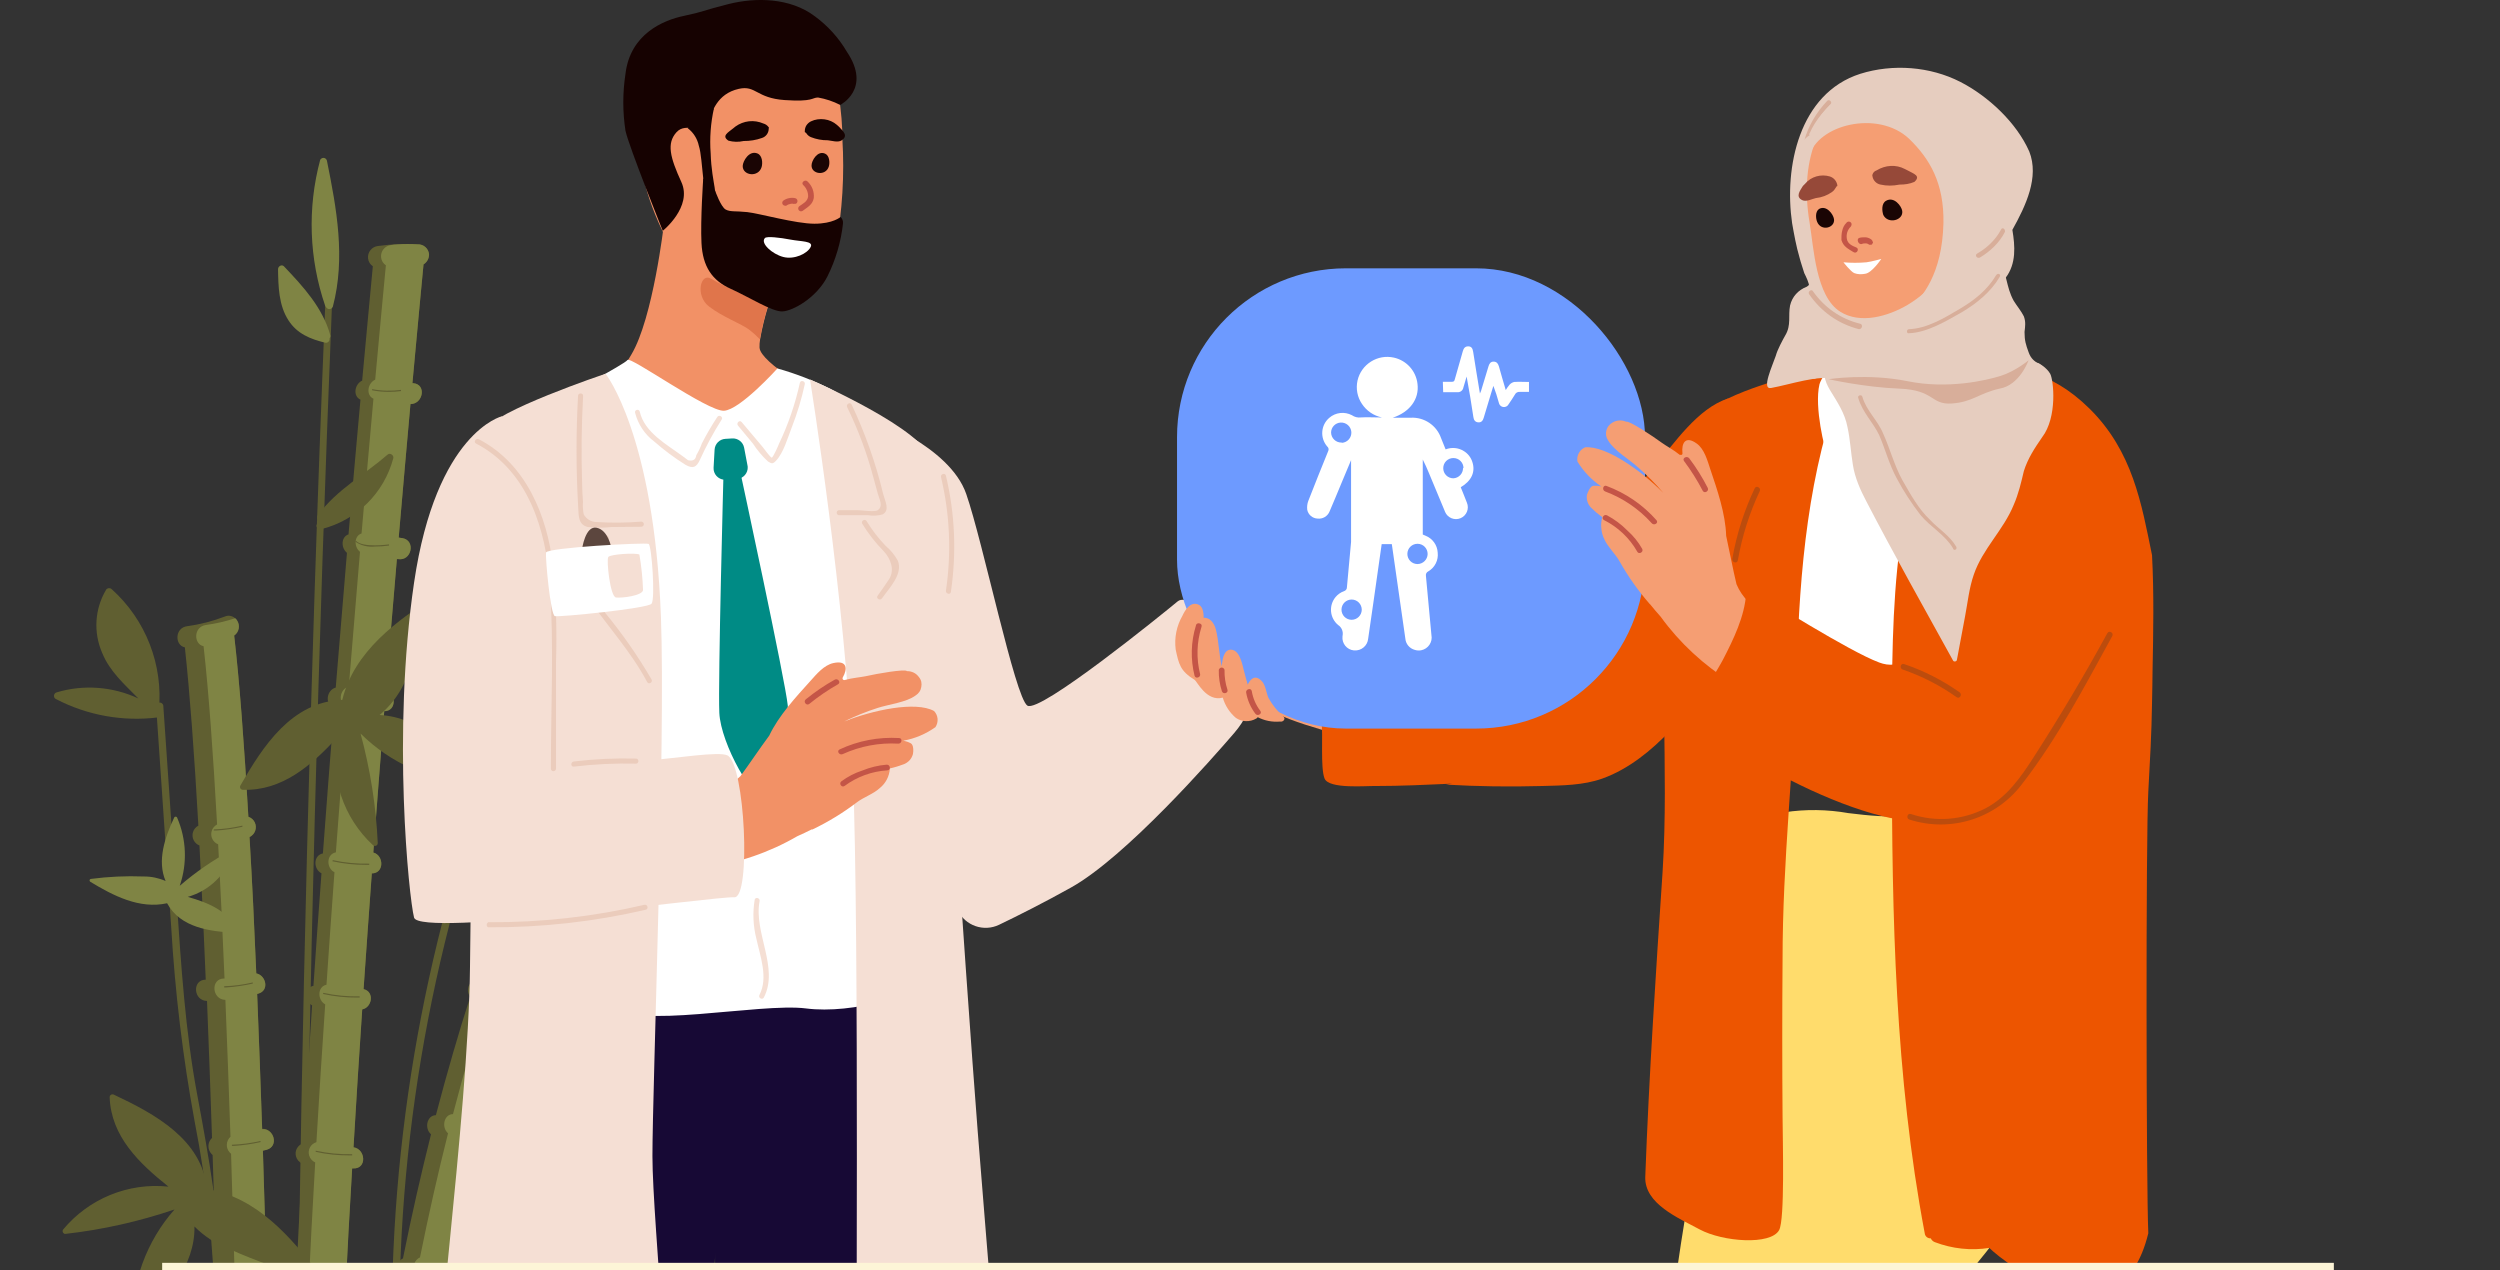
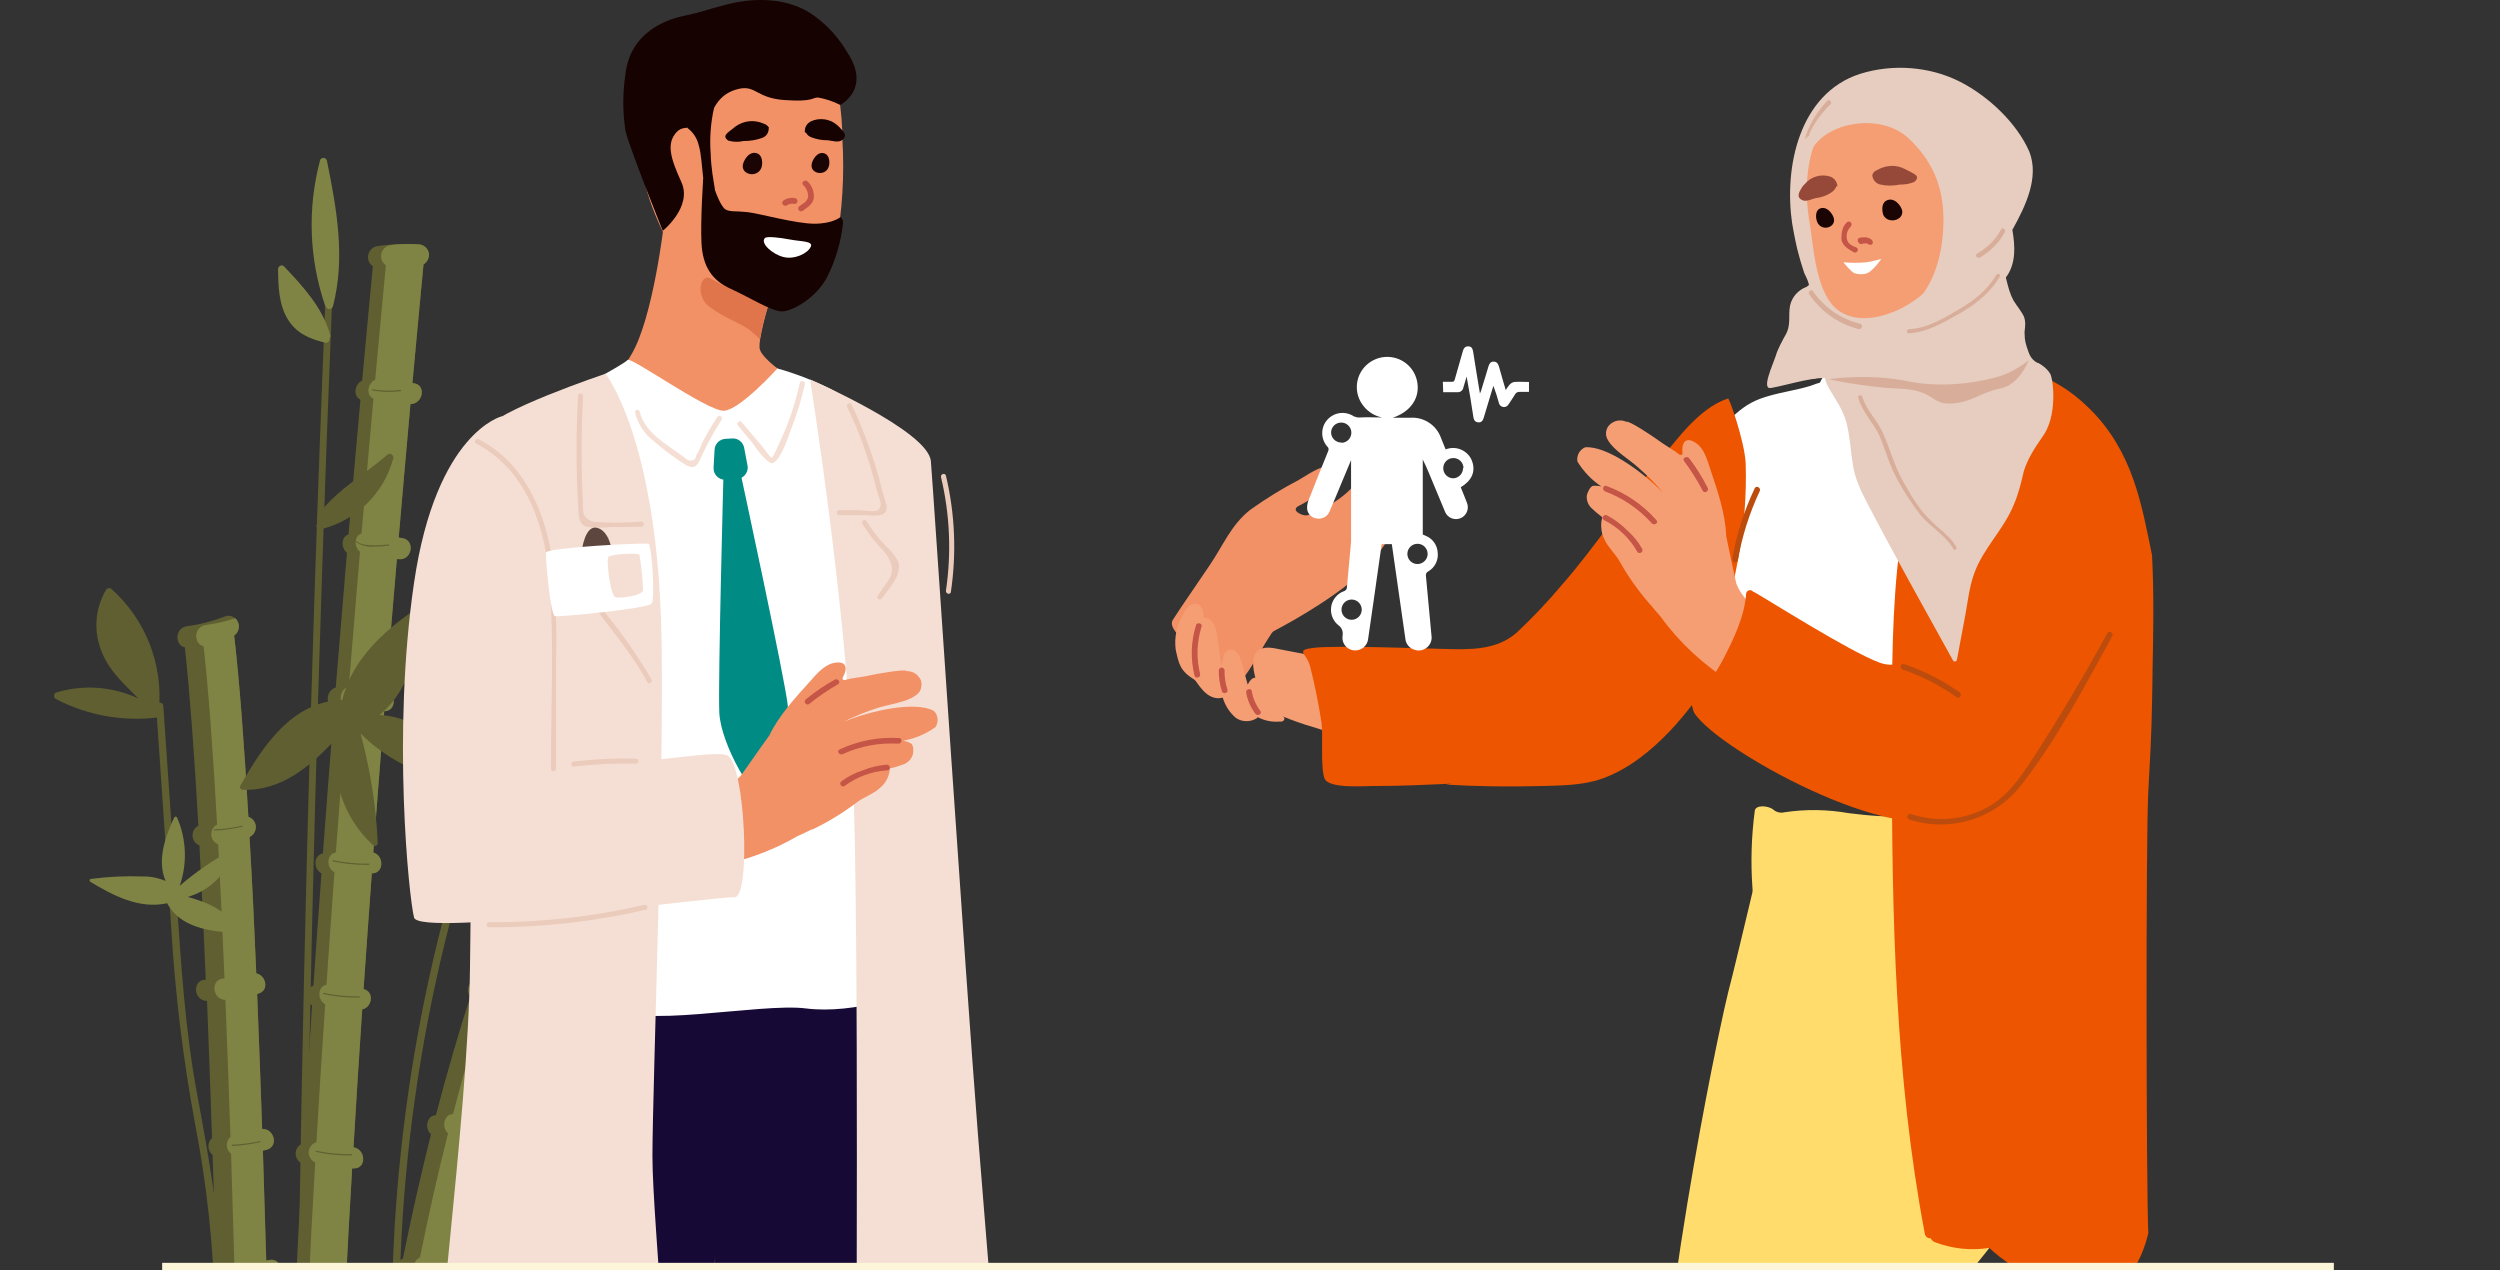
<svg xmlns="http://www.w3.org/2000/svg" id="Layer_1" data-name="Layer 1" viewBox="0 0 370 188">
  <rect x="0" y="0" width="370" height="188" fill="#333333" stroke="none" />
  <defs>
    <style>
      .cls-1 {
        fill: #c45547;
      }

      .cls-2 {
        fill: #ffdc6c;
      }

      .cls-3 {
        fill: #fab695;
      }

      .cls-4 {
        fill: #6d9aff;
      }

      .cls-5 {
        fill: #d8ae9a;
      }

      .cls-6 {
        fill: #fff;
      }

      .cls-7 {
        fill: #170935;
      }

      .cls-8 {
        fill: none;
      }

      .cls-9 {
        fill: #2e0c12;
      }

      .cls-10 {
        fill: #964939;
      }

      .cls-11 {
        fill: #605f31;
      }

      .cls-12 {
        fill: #ebccbc;
      }

      .cls-13 {
        fill: #008b85;
      }

      .cls-14 {
        fill: #fdf5d7;
      }

      .cls-15 {
        fill: #e6cdbf;
      }

      .cls-16 {
        fill: #1a0504;
      }

      .cls-17 {
        fill: #f29166;
      }

      .cls-18 {
        fill: #e0754b;
      }

      .cls-19 {
        fill: #f5dfd4;
      }

      .cls-20 {
        fill: #5c463e;
      }

      .cls-21 {
        fill: #f59e73;
      }

      .cls-22 {
        fill: #ed5500;
      }

      .cls-23 {
        fill: #f19467;
      }

      .cls-24 {
        fill: #bc4c0d;
      }

      .cls-25 {
        fill: #7f8444;
      }

      .cls-26 {
        clip-path: url(#clippath);
      }

      .cls-27 {
        fill: #160201;
      }
    </style>
    <clipPath id="clippath">
      <rect class="cls-8" width="370" height="188" />
    </clipPath>
  </defs>
  <g class="cls-26">
    <g>
      <path class="cls-11" d="M50.18,252.62v-.05c-.42-9.26-.41-20.91-.07-33.93,1.86,0,2.4-2.86.44-3.1h-.35c.19-6.69.46-13.72.8-21h.11c2-.23,1.84-3.13,0-3.15.28-6,.61-12.23,1-18.46h.2c2,.07,1.82-2.86,0-3.13.4-6.78.83-13.61,1.29-20.4,1.49-.3,1.83-2.64.2-3,.4-5.76.81-11.49,1.22-17.13,1.86,0,1.82-2.66.23-3.09.53-7.16,1.08-14.17,1.61-20.91,1.84,0,1.8-2.6.25-3.07.55-6.83,1.11-13.35,1.62-19.45h.17c2,.36,2.68-2.75.65-3.1l-.55-.09c.64-7.35,1.22-14,1.74-19.75,1.87,0,2.41-2.9.43-3.09h-.14c.8-8.74,1.4-14.94,1.65-17.58.52-.32.82-.89.81-1.5-.09-.86-.83-1.51-1.7-1.47-.98-.05-1.95-.05-2.93,0h0c-1,0-1.94.11-2.92.24-.91.1-1.56.91-1.47,1.82.05.48.31.91.71,1.18-.28,3.06-.85,8.94-1.58,16.92-1.14.53-1.4,2.31-.25,2.82-.52,5.79-1.13,12.51-1.77,19.94-1.12.37-1.13,2-.23,2.73-.53,6.24-1.08,12.92-1.66,19.94-1.37.36-1.69,2.52-.23,3-.56,6.94-1.12,14.16-1.67,21.55-1.44.27-1.43,2.33-.21,2.94-.41,5.48-.81,11-1.19,16.65-1.37.28-1.36,2.25-.2,2.9-.45,6.79-.88,13.62-1.29,20.4-.84.24-1.33,1.12-1.09,1.96.13.47.47.85.92,1.04-.39,6.62-.73,13.18-1,19.58-1.5.21-1.46,2.38-.14,3-.31,6.91-.58,13.63-.76,20-1.6.28-2,2.85-.12,3.07h0c-.36,13.52-.39,25.6,0,35.18l7.47-.41Z" />
      <path class="cls-25" d="M44.69,252.82l5.5-.24c-.43-9.27-.41-20.91-.07-33.94,1.86,0,2.4-2.86.43-3.1h-.34c.19-6.69.46-13.72.8-21h.11c2-.24,1.84-3.13,0-3.16.29-6,.62-12.22,1-18.46h.2c2,.07,1.82-2.85,0-3.12.4-6.78.83-13.61,1.29-20.41,1.49-.3,1.83-2.64.2-3,.39-5.77.81-11.5,1.22-17.13,1.86,0,1.81-2.66.22-3.09.53-7.16,1.09-14.18,1.62-20.92,1.84,0,1.8-2.6.25-3.07.55-6.82,1.1-13.35,1.62-19.44.06,0,.11,0,.17,0,2,.36,2.68-2.74.65-3.1-.19,0-.37-.05-.55-.09.63-7.35,1.22-14,1.74-19.75,1.87,0,2.41-2.9.43-3.09h-.14c.8-8.75,1.39-15,1.64-17.58.52-.32.83-.89.82-1.5-.08-.87-.83-1.52-1.7-1.47-.98-.06-1.95-.06-2.93,0h0c-.33,0-.66.06-1,.11-.91.1-1.56.91-1.47,1.82.05.48.31.91.71,1.18-.29,3.06-.85,8.93-1.58,16.92-1.15.53-1.4,2.31-.26,2.82-.52,5.79-1.12,12.51-1.76,19.94-1.12.37-1.14,2-.23,2.72-.53,6.24-1.09,12.92-1.66,19.94-1.38.37-1.69,2.52-.24,3-.55,6.93-1.12,14.15-1.67,21.54-1.44.27-1.43,2.34-.21,2.94-.4,5.49-.8,11-1.18,16.65-1.37.28-1.36,2.26-.19,2.91-.47,6.79-.9,13.62-1.3,20.39-.85.25-1.33,1.14-1.07,1.99.14.45.46.82.89,1.01-.39,6.62-.74,13.18-1,19.57-1.5.21-1.46,2.38-.14,3-.31,6.91-.58,13.63-.76,20-1.61.29-2,2.86-.12,3.08h0c-.36,13.46-.39,25.55.06,35.13Z" />
      <path class="cls-11" d="M33.06,233.3c.25,12.93.38,21.35.4,21.67l7.45-.1s0-.1,0-.15c0-1.66-.16-9.7-.39-21.47l.4-.05c2-.31,1.81-3.46-.21-3.15h-.24c-.13-5.63-.26-12-.42-18.81,1.48-.57,1.37-2.9-.08-3.06-.14-5.9-.3-12.12-.48-18.49l.62-.09c2-.32,1.81-3.47-.22-3.16l-.48.08c-.16-5.35-.33-10.8-.5-16.25l.58-.14c1.85-.54,1-3.19-.69-3.06-.23-6.75-.48-13.47-.74-20h.15c1.71-.46,1.16-2.72-.28-3-.29-7-.62-13.83-1-20.18.81-.38,1.16-1.35.78-2.16-.19-.4-.53-.7-.95-.84-.62-10.8-1.32-20.1-2.11-26.82.74-.51.92-1.53.41-2.27-.07-.11-.16-.21-.26-.29-.41-.39-1.01-.49-1.53-.26-1.8.69-3.68,1.17-5.59,1.43-1.83.25-1.84,2.82-.32,3.13.73,6.65,1.4,15.8,2,26.38-.79.42-1.1,1.4-.68,2.19.18.34.48.61.84.75.34,6.24.65,12.92.93,19.86h0c-2.05,0-1.84,3.13.19,3.15.27,6.63.51,13.44.74,20.27-.68.63-.71,1.7-.08,2.37.05.06.11.11.17.16.19,5.65.35,11.31.51,16.84-1.56.51-1.45,3,.09,3.1.17,6.26.34,12.38.47,18.17-1.86.18-1.72,3,.07,3.13.16,6.57.29,12.68.4,18.12-1.49.39-1.78,2.83,0,3h.05Z" />
      <path class="cls-25" d="M35.83,233.12c.26,12.93.38,21.35.39,21.67l4.68-.07c0-1.66-.15-9.7-.39-21.47h.4c2-.32,1.82-3.47-.2-3.16h-.25c-.12-5.63-.25-12-.41-18.81,1.48-.57,1.37-2.9-.09-3.06-.14-5.9-.3-12.12-.47-18.49l.61-.09c2-.31,1.82-3.47-.21-3.15l-.49.07c-.15-5.34-.32-10.79-.49-16.25l.57-.14c1.85-.54,1.05-3.19-.68-3.06-.23-6.75-.48-13.47-.74-20l.15-.05c1.7-.46,1.16-2.72-.28-3-.29-7-.62-13.82-1-20.18.81-.38,1.16-1.35.78-2.16-.19-.4-.53-.7-.95-.84-.62-10.8-1.32-20.1-2.1-26.82.74-.51.92-1.53.41-2.27-.07-.11-.16-.21-.26-.29-1.41.46-2.87.8-4.34,1-1.84.25-1.85,2.83-.34,3.14.75,6.65,1.41,15.79,2,26.38-.79.42-1.1,1.4-.68,2.19.18.34.48.61.84.75.34,6.24.65,12.92.94,19.86h-.06c-2.05,0-1.83,3.13.19,3.16.27,6.62.52,13.43.75,20.26-.67.61-.73,1.66-.11,2.33.06.07.13.13.2.19.17,5.66.35,11.32.5,16.85-1.56.51-1.45,3,.1,3.1.17,6.26.33,12.38.46,18.16-.86.12-1.47.91-1.35,1.78.1.73.7,1.3,1.43,1.36.16,6.57.29,12.67.4,18.12-1.5.39-1.79,2.83,0,3.05l.09-.06Z" />
      <path class="cls-11" d="M51.71,252.24l7.43.33c0-.09,0-.18,0-.27.38-8,1-15.74,1.68-23.1,2,.25,2.57-2.77.58-3.1h-.25c.63-6,1.35-11.73,2.18-17.19l.32.07c.87.14,1.68-.44,1.83-1.31.13-.82-.38-1.6-1.18-1.8l-.49-.1c.84-5.5,1.77-10.74,2.75-15.72l.6.07c2,.25,2.68-2.85.64-3.1l-.61-.07c1.2-5.9,2.46-11.41,3.74-16.52l.26.08c2,.64,2.56-2.46.63-3.1h-.11c1.63-6.27,3.27-11.89,4.84-16.84,1.81.53,3.09-2.13,1.25-2.88l-.28-.12c2.34-7.33,5.08-14.53,8.19-21.57.64.07,1.27-.27,1.55-.85.38-.78.06-1.72-.72-2.11l-4.79-1.74-.58-.21c-.79-.37-1.73-.06-2.14.71-.16.35-.2.75-.11,1.12-3.25,7.19-6.09,14.56-8.51,22.08-.85.24-1.34,1.13-1.1,1.98.06.2.15.39.28.55-1.65,5.13-3.37,11-5.08,17.52-1.31,0-1.75,1.93-.72,2.83-1.42,5.64-2.82,11.75-4.15,18.36-.82.39-1.18,1.37-.79,2.2.07.16.17.3.29.42-.95,4.88-1.85,10-2.68,15.36-.87.15-1.46.98-1.31,1.85.09.5.4.92.85,1.15-.83,5.7-1.6,11.64-2.25,17.86-.81.36-1.18,1.31-.83,2.12.12.27.31.5.55.67-.77,7.76-1.37,15.89-1.76,24.37Z" />
      <path class="cls-25" d="M54.22,252.07l4.94.23c.37-8,1-15.74,1.68-23.1,2,.24,2.57-2.78.57-3.1h-.24c.63-6,1.35-11.73,2.18-17.19l.32.07c.87.14,1.68-.44,1.83-1.31.13-.82-.38-1.6-1.18-1.8-.17-.03-.33-.06-.49-.11.84-5.49,1.77-10.73,2.75-15.71l.6.07c2,.25,2.68-2.86.63-3.1l-.61-.07c1.2-5.93,2.47-11.45,3.8-16.57l.25.08c2,.65,2.57-2.45.64-3.09h-.11c1.62-6.27,3.27-11.89,4.84-16.84,1.8.52,3.09-2.13,1.24-2.88-.09-.05-.18-.09-.27-.12,2.32-7.32,5.03-14.51,8.12-21.53.64.07,1.27-.27,1.55-.85.38-.78.06-1.73-.72-2.12l-4.79-1.73c-.08.1-.15.21-.21.33-.16.35-.19.75-.09,1.12-3.26,7.2-6.1,14.58-8.52,22.1-.85.24-1.34,1.13-1.1,1.98.06.2.15.39.28.55-1.65,5.13-3.37,11-5.07,17.51-1.32,0-1.76,1.94-.73,2.84-1.42,5.64-2.82,11.75-4.15,18.36-.83.39-1.18,1.38-.78,2.21.07.15.16.29.27.41-.95,4.86-1.83,9.98-2.65,15.36-.87.15-1.45.98-1.3,1.85.09.49.4.92.85,1.15-.84,5.7-1.59,11.65-2.25,17.85-.82.37-1.19,1.33-.82,2.15.12.26.3.49.53.66-.79,7.74-1.4,15.86-1.79,24.34Z" />
      <path class="cls-11" d="M57.78,197.1c0-.14.09-.28.21-.35-.13-31.17,5.85-62.06,17.6-90.93.26-.63,1.21-.16,1,.47-11.75,28.86-17.7,59.74-17.5,90.9,0,.19-.09.36-.26.45-1.57,16.12-2.87,32.26-3.9,48.42,0,.66-1.11.74-1.07.07,1.03-16.36,2.33-32.7,3.92-49.03Z" />
      <path class="cls-11" d="M46.54,88.27c.47-14.34,1-28.67,1.59-43,0-.67,1.08-.75,1-.07-2.05,50.33-3.38,100.69-4,151.06-.17,14.34-.29,28.67-.35,43,0,.67-1.06.75-1.06.06.24-50.34,1.18-100.69,2.82-151.05Z" />
      <path class="cls-11" d="M31.81,194c-.19-9.4-1.19-18.77-3-28-1.75-9.51-2.9-19.11-3.47-28.76-.74-10.9-1.48-21.8-2.23-32.69-.02-.29.2-.55.5-.57.29-.02.55.2.56.5l2,29.06c.65,9.49,1.25,19,3,28.38s3.37,18.48,3.68,28,.36,19.26.51,28.88l.54,32.88c0,.67-1,.75-1.06.07-.39-19.28-.64-38.54-1.03-57.75Z" />
-       <path class="cls-11" d="M9.65,182.62c5.51-.62,10.93-1.84,16.18-3.62-4.14,4.69-6.36,10.75-6.25,17,.03.24.25.4.48.37.09-.01.18-.05.25-.12,4.24-3.92,8.59-8.9,8.47-14.73,1.42,1.43,3.12,2.55,5,3.27,4.25,1.91,8.66,3.45,13.18,4.61.22.05.44-.09.49-.31.03-.11,0-.23-.06-.32-4.29-5.67-9.39-11.59-16.73-12.77-.8-7.39-7.73-11.13-13.83-14-.21-.1-.46-.01-.56.2-.03.06-.04.13-.04.2.21,5.81,4.4,9.8,8.7,13.22-5.95-.62-11.81,1.78-15.62,6.39-.11.21-.02.46.18.57.05.03.1.04.16.04Z" />
      <path class="cls-11" d="M55.91,124.8c-.25-5.49-1.11-10.94-2.55-16.24,4.48,4.45,10.46,7.07,16.77,7.36.23,0,.42-.19.42-.42,0-.11-.04-.21-.12-.29-3.65-4.45-8.37-9.1-14.25-9.39,1.53-1.28,2.77-2.87,3.63-4.67,2.22-4.07,4.08-8.31,5.57-12.7.06-.22-.07-.44-.28-.51-.11-.03-.23-.01-.33.05-6,3.8-12.36,8.41-14.11,15.59-7.51.28-11.75,6.87-15.09,12.69-.11.2-.04.46.17.57.06.03.12.05.18.05,5.87.2,10.19-3.66,13.93-7.67-1.02,5.85.99,11.83,5.35,15.87.17.16.43.15.59-.01.07-.07.11-.17.12-.28Z" />
      <path class="cls-25" d="M34.21,125.85c-2.72,1.47-5.27,3.23-7.61,5.25,1.14-3.3,1-6.9-.39-10.1-.06-.12-.2-.17-.32-.11-.05.02-.09.06-.11.11-1.37,2.9-2.56,6.39-1.27,9.39-1.02-.45-2.13-.68-3.25-.67-2.61-.1-5.22.02-7.81.36-.13.02-.21.14-.19.26.01.06.05.12.1.16,3.41,2.07,7.3,4.08,11.37,3.18,2,3.67,6.37,4.16,10.14,4.4.13,0,.25-.1.25-.23,0-.04,0-.08-.02-.11-1.34-3-4.36-4.16-7.31-5,3.2-.91,5.73-3.37,6.73-6.55.06-.19-.13-.44-.31-.34Z" />
      <path class="cls-11" d="M54.2,128c-1.68.01-3.36-.17-5-.53l.05-.17c1.77.39,3.59.56,5.4.52v.18h-.45Z" />
      <path class="cls-11" d="M52.83,147.64c-1.68.01-3.36-.16-5-.53v-.17c1.77.39,3.59.56,5.4.52v.18h-.4Z" />
      <path class="cls-11" d="M51.72,171c-1.68.01-3.36-.16-5-.53v-.17c1.77.39,3.59.56,5.4.52v.18h-.4Z" />
      <path class="cls-11" d="M34.67,169.59h-.35v-.17c1.43-.05,2.85-.24,4.24-.56v.17c-1.28.29-2.58.47-3.89.56Z" />
-       <path class="cls-11" d="M33.53,146.14h-.35v-.18c1.43-.04,2.84-.23,4.23-.56v.17c-1.28.29-2.57.48-3.88.57Z" />
      <path class="cls-11" d="M32,122.92c-.12.01-.24.01-.36,0v-.17c1.43-.04,2.85-.23,4.24-.56v.17c-1.28.29-2.57.48-3.88.56Z" />
      <path class="cls-17" d="M203.39,82.82c2.59-3.77,4.25-5.42,1.88-8.51-.07-.09-.15-.16-.25-.22.29-1.11.41-2.26.35-3.41.49-.85.92-1.74,1.3-2.65.08-.12.11-.27.1-.41-.17-2.07-2.17-2.33-3.5-.86s-1.89,4-3.34,5.59c-.99,1-2.12,1.84-3.37,2.49-.96.73-2.07,1.23-3.26,1.45-.64,0-2.22-.7-1.21-1.35,1.77-.9,3.42-2.02,4.91-3.34.54-.6,1.5-2.91-.22-2.69s-3.06,1.25-4.56,2.12c-2.51,1.31-4.92,2.8-7.22,4.45-2.78,2.19-4,5.28-5.93,8.12-.46.72-4.5,6.55-5.51,8.17-1.47,2.46,10.31,8.8,10.73,8.22,1.42-1.94,2.5-4.17,3.84-6.16.09-.17.22-.31.37-.42,2.71-1.41,11.05-6.01,14.89-10.59Z" />
      <path class="cls-7" d="M107.7,175.06s-9,52.58-11.26,73.23c-1.32,12.07-5.24,36.62-5.46,40s-2.86,3.28-10.8,2.76-8.31-1.19-7.56-14.65-.38-81.51-.38-81.51l10.68-61.49s25.45-9,27.42-6.86,5.53,10.37,6.21,16.49-8.85,32.03-8.85,32.03Z" />
      <path class="cls-7" d="M137.77,171.06c-1.26,1.5-11.7,111.34-12.53,116.15s-6,3.64-11,3.85-8.81-1.1-8.41-3.85.14-103.61-.11-112.15,1.98-36.06,1.98-36.06l20.87-7.25s8.83,2.6,9.14,8.28.06,31.03.06,31.03Z" />
      <path class="cls-17" d="M123.71,36.45c-.43,2.23-4.73,9-8,9-3.58,0-10.85-3-13.21-4.71s-6.08-8.92-7.19-14.22.94-14.83,2.93-15.86,9.51-2.66,9.51-2.66c0,0,13.61.64,14.92,1.78.75.65,1.76,4.09,2,9.76v1c.33,5.32,0,10.67-.96,15.91Z" />
      <path class="cls-17" d="M121.32,58.57l-14.89,11.55-18.43-11.12c2.19-1.84,4.04-4.05,5.45-6.54,3.2-5.36,4.81-19.28,4.81-19.28l16.44,8.93s-.48,1.4-1,3.15c-.51,1.64-.92,3.31-1.21,5-.07.39-.09.78-.08,1.18.12,2.3,8.91,7.13,8.91,7.13Z" />
      <path class="cls-18" d="M113.67,45.21c-.51,1.64-.92,3.31-1.21,5-.48-.5-1-.96-1.54-1.39-1.2-.92-3.92-1.86-6-3.47s-1.24-5.13.38-4.07,8.37,3.93,8.37,3.93Z" />
      <path class="cls-27" d="M98.09,34.16s4.43-3.55,2.75-7.22-2.2-5.73-.72-7.37,3.89.59,4.74-1.6c.52-1.33,1.2-4.08,4.48-4.82,2.55-.57,2.56,1.37,6.79,1.66s4-.36,4.93-.38c1.15.2,2.25.57,3.29,1.1,0,0,4.69-2.36,1-7.85-1.21-2.07-2.84-3.87-4.78-5.29-3.65-2.74-8.73-2.81-12.79-1.78-4.06,1.03-3.56,1.11-6.57,1.74s-7.94,2.65-8.64,8.58c-.43,2.79-.43,5.64,0,8.43.55,2.45,5.52,14.8,5.52,14.8Z" />
      <path class="cls-27" d="M105.67,16c-.49,2.2-.66,4.45-.49,6.7.14,4.68,1.42,6.64.07,6.88s-1.16-6-1.82-8c-.22-1.04-.8-1.97-1.65-2.61l1.6-2.11,2.29-.86Z" />
      <path class="cls-27" d="M124.4,32.11s-1.09,1-3.87,1-8.16-1.53-9.94-1.72-2.48,0-3.19-.38-1.56-2.77-1.56-2.79l-1.76-1.83s-.43,6.13-.26,9.58,1.55,5.53,4.33,6.78,6.1,3.38,7.62,3.34,5.09-2,6.7-5.2c1.21-2.44,1.99-5.07,2.29-7.78.05-.37-.08-.75-.36-1Z" />
      <path class="cls-6" d="M113.2,35.24c.26-.31,2.23-.08,3.79.22s3.41.19,3,1.07c-.47,1-2.43,1.93-4.07,1.5s-3.42-2.03-2.72-2.79Z" />
      <path class="cls-6" d="M115.06,54.53s-5.52,6.13-7.91,6.26-13.88-8.12-14.28-7.51-9.41,5.36-9.87,5.72,5,14.49,5,24.57.75,61.43,3,65.19,21.45-.39,28.3.49,17.19-2,18.32-5.17-5.92-72-7.81-77.62c-2-6-3.92-7.19-6.75-8.82-2.56-1.29-5.24-2.33-8-3.11Z" />
      <path class="cls-19" d="M89.62,55.31s7.19,9,8.2,36c.69,18.28-1.26,69.72-1.26,79.79s3.71,43.82,1.35,46.35-9.66-.72-16.22-1.86-15.87-.94-17.13-4.2,4.79-46.23,5-68.34,1.26-76.68,2.27-79.39,17.79-8.35,17.79-8.35Z" />
      <path class="cls-19" d="M119.88,56.16s17.51,7.59,17.89,12.1,5.17,76.9,6.93,99.17,3.3,39.41,3.3,42.68-5.3,3.31-10.21,5.44-10.82,3.38-11-1.66.44-74.9-.57-99.8-6.34-57.93-6.34-57.93Z" />
-       <path class="cls-19" d="M128.89,61.83s11.62,4.11,14.11,11.27,7.23,30.13,9.05,31.33,20.09-13.64,22.25-15.43,9.79,7.32,10.45,9.89,1.24,5.73-2.09,9.6-16,18.3-24.14,22.86c-3.92,2.19-7.74,4.12-10.66,5.52-2.27,1.09-5.01.14-6.1-2.14-.15-.31-.27-.64-.34-.98-3-13.4-10.29-46.52-10.51-47.71l-2.91-15.84.89-8.37Z" />
      <path class="cls-19" d="M109.76,62.46l3.11,3.69c.13.16,1.16,1.58,1.35,1.58s1-1.83,1.08-2.07c1.37-2.87,2.4-5.89,3.08-9,.11-.47.83-.27.73.2-.47,2.17-1.11,4.3-1.92,6.37-.59,1.51-1.24,3.85-2.38,5-.45.46-.61.4-1.15.07-.85-.78-1.59-1.67-2.22-2.64l-2.21-2.66c-.32-.37.22-.91.53-.54Z" />
      <path class="cls-19" d="M94.68,60.92c.72,3.11,4,4.85,6.36,6.6l.79.59c.73.17,1.13-.07,1.22-.73.33-.56.61-1.15.83-1.76.69-1.35,1.45-2.65,2.28-3.91.26-.41.92,0,.65.38-1.22,1.92-2.3,3.93-3.24,6-.5,1.07-1,1.33-2.12.7-1.63-1.02-3.17-2.17-4.62-3.44-1.4-1.05-2.39-2.54-2.83-4.23-.16-.47.57-.67.68-.2Z" />
      <path class="cls-13" d="M109.51,69.61s6.76,31.31,7.08,34.81c.18,2-.82,13.78-2.92,14.08s-7-8.41-7.21-13,.63-35.94.63-35.94l2.42.05Z" />
-       <path class="cls-19" d="M111.69,133.17c.1-.48.83-.27.73.2-.9,4.65,2.91,9.87.63,14.26-.23.43-.88.05-.65-.38,1.32-2.55.11-5.72-.46-8.33-.48-1.88-.56-3.84-.25-5.75Z" />
+       <path class="cls-19" d="M111.69,133.17Z" />
      <path class="cls-13" d="M107.38,71l1.7-.11c.93-.06,1.64-.87,1.58-1.8,0-.07-.01-.14-.03-.2l-.5-2.63c-.16-.84-.93-1.43-1.78-1.37l-1,.06c-.86.05-1.54.74-1.59,1.6l-.15,2.67c-.05.93.66,1.73,1.6,1.78.06,0,.12,0,.17,0Z" />
      <path class="cls-12" d="M85.55,58.59c0-.48.78-.48.75,0-.23,4.26-.29,8.52-.15,12.79,0,1,.07,1.94.13,2.92-.05.61-.01,1.22.11,1.82.38.7,1.11,1.14,1.91,1.14,2.2.14,4.41.12,6.61-.06.21,0,.38.17.38.38s-.17.38-.38.38l-4.41.04c-1.16.13-2.34.13-3.5,0-1.46-.35-1.35-1.7-1.43-3-.32-5.47-.32-10.94-.02-16.41Z" />
      <path class="cls-12" d="M124.14,75.51h2.86c.57,0,2.45.31,2.9,0,.89-.61.22-1.64,0-2.5s-.41-1.54-.63-2.31c-.95-3.6-2.26-7.1-3.89-10.44-.22-.44.44-.82.66-.39,2.01,4.25,3.58,8.7,4.68,13.27.25,1,1.05,2.4-.11,3-.7.19-1.43.23-2.15.11h-4.35c-.2-.06-.32-.26-.27-.47.04-.14.15-.25.3-.27Z" />
      <path class="cls-12" d="M127.59,77.48c-.08-.19.01-.42.21-.5.16-.07.34-.02.44.12.81,1.33,1.76,2.57,2.84,3.69.73.61,1.34,1.36,1.8,2.19.8,2-1.3,4.07-2.35,5.58-.27.4-.93,0-.65-.38.57-.82,1.16-1.62,1.7-2.45.89-1.39.23-3.07-.81-4.17-1.21-1.24-2.28-2.6-3.18-4.08Z" />
      <path class="cls-12" d="M140,70.41c1.34,5.63,1.58,11.47.73,17.2-.07.48-.8.28-.73-.2.83-5.6.58-11.3-.73-16.8-.1-.48.63-.68.73-.2Z" />
      <path class="cls-27" d="M107.81,20.82c.73.2,1.5.22,2.24.05.93.01,1.85-.14,2.72-.45.6-.19,1-.75,1-1.38,0-.3.14,0-.05-.26-.18-.24-.44-.42-.74-.5-.67-.29-1.4-.41-2.13-.33-.72.08-1.41.35-2,.77l-.32.26c-.77.63-1.79,1.14-.72,1.84Z" />
      <path class="cls-27" d="M124.17,18.76l-.31-.28c-.52-.45-1.16-.73-1.84-.82-.68-.09-1.38,0-2,.3-.27.13-.5.34-.67.59-.16.26-.24.55-.24.85,0,.3,0,.06.22.31.16.26.39.46.67.58.8.32,1.66.48,2.52.47.59.06,1.52.38,2.06,0,.98-.67.24-1.3-.41-2Z" />
      <path class="cls-16" d="M112.72,24.72c.17-.58.12-1.69-.6-2-1.25-.53-2.18,1.14-2.2,1.84-.02,1.44,2.32,1.75,2.8.16Z" />
      <path class="cls-16" d="M122.67,24.62c.16-.54.11-1.59-.56-1.88-1.13-.51-2,1.06-2,1.72-.06,1.33,2.13,1.65,2.56.16Z" />
      <path class="cls-1" d="M118.86,27.37c.24.22.43.49.56.79.13.3.19.62.18.94-.09.75-.86,1.09-1.29,1.41-.19.14-.24.4-.1.59.14.19.4.24.59.1h0c.74-.56,1.48-.92,1.64-1.91.04-.44-.02-.88-.17-1.3-.16-.42-.41-.8-.73-1.11-.35-.41-1.05.12-.68.49Z" />
      <path class="cls-1" d="M117.55,30.16c.52.14.68-.69.15-.83-.31-.07-.63-.07-.94,0-.31.06-.6.19-.85.38-.08.07-.13.17-.14.27,0,.1.02.21.08.29.06.08.15.14.25.16.1.04.2.04.3,0,.15-.13.34-.21.54-.24.19-.06.39-.06.58,0l.03-.03Z" />
      <path class="cls-17" d="M100.23,120.1c.16,2.81.82,5.58,3.17,7.26-.04.14-.04.29,0,.43.05.14.13.27.23.37.11.1.24.18.38.23.14.03.29.03.43,0,4.78-.64,9.39-2.21,13.56-4.63.72-.31,1.41-.65,2.11-1h.14c2.31-1.11,4.51-2.45,6.55-4,.94-.74,2.52-1.28,3.4-2.12.89-.71,1.44-1.77,1.5-2.91.71-.16,1.4-.37,2.08-.63.32-.13.61-.33.84-.58.23-.26.4-.57.49-.9.09-.41.13-1.42-.35-1.63-.34-.18-.7-.3-1.08-.37,1.72-.3,3.34-.99,4.76-2,.5-.75.42-1.74-.2-2.39-2.73-1.5-9.09-.13-13.29,1.55,1.59-.79,3.23-1.46,4.92-2,1.64-.54,4.26-.82,5.65-1.86.22-.14.41-.32.55-.53.15-.22.24-.46.28-.72.05-.25.05-.52,0-.77-.06-.25-.18-.49-.35-.69-.2-.28-.46-.51-.77-.66-.31-.15-.65-.23-1-.22-.23-.36-4.46.37-6.11.75-.63.14-2.06.26-3.09.56-.05.02-.11.02-.16,0-.05-.02-.1-.05-.13-.09-.06-.09-.06-.22,0-.31.69-1.2.69-2.56-1.39-2.11-1.4.3-2.51,1.65-3.4,2.64-2.14,2.37-4.71,5.15-6.11,8.11-1.48,2-2.87,4.1-4.26,6-.74.71-1.6,1.28-2.55,1.68-2.12.81-4.41,1.3-6.61,1.94-.47.15-.72.66-.56,1.13.07.2.2.36.37.47Z" />
      <path class="cls-1" d="M133.06,109.23c-3.03-.18-6.06.4-8.81,1.69-.48.25,0,.93.49.68,2.57-1.17,5.39-1.7,8.21-1.54.54.02.67-.82.11-.83Z" />
      <path class="cls-1" d="M131.34,114c.54,0,.44-.86-.11-.83-1.24.1-2.46.4-3.61.87-1.12.36-2.16.9-3.1,1.6-.43.34.08,1,.49.67,1.84-1.36,4.04-2.16,6.32-2.3h0Z" />
      <path class="cls-1" d="M123.54,100.59c-1.51.84-2.94,1.82-4.28,2.91-.43.34.08,1,.5.69,1.34-1.09,2.77-2.07,4.27-2.92.48-.27-.03-.95-.49-.68Z" />
      <path class="cls-19" d="M74.28,61.61s-9.72,2.32-13,24.63-.76,46.58,0,49.56,44.85-3.21,47.38-3,1.6-19.76-1-21-23.29,3.93-26.16-1-7.22-49.19-7.22-49.19Z" />
      <path class="cls-12" d="M85,84c.41-.7.96-1.31,1.6-1.8l2.85-2.84c.15-.15.38-.15.53,0s.15.38,0,.53h0c-1.32,1.32-4.71,3.64-3.92,5.72.66,1.77,2.3,3.52,3.43,5,2.58,3.12,4.9,6.45,6.94,9.95.23.43-.42.81-.65.38-2.36-4.45-5.77-8.16-8.64-12.27-.79-1.09-2.75-3.12-2.14-4.67Z" />
      <path class="cls-12" d="M70.85,65c7,3.63,10.1,11.28,11,18.71.44,4.79.59,9.6.44,14.4v15.65c0,.21-.17.38-.38.38s-.38-.17-.38-.38c0-9.06.47-18.24-.15-27.29-.56-8.06-3.24-16.82-10.9-20.81-.48-.21-.06-.86.37-.66Z" />
      <path class="cls-12" d="M84.92,112.7c3.07-.37,6.16-.51,9.25-.43.21.03.35.23.31.44-.03.16-.15.29-.31.31-3.09-.07-6.18.07-9.25.44-.49.05-.48-.7,0-.76Z" />
      <path class="cls-12" d="M72.24,136.49c7.78.05,15.55-.81,23.13-2.58.47-.11.67.62.2.73-7.65,1.78-15.48,2.65-23.33,2.6-.19-.09-.26-.35-.17-.54.04-.08.1-.14.17-.21Z" />
      <path class="cls-20" d="M90.48,81.11s-.42-2.61-2.15-3-2.19,3.2-2.19,3.2l4.34-.2Z" />
      <path class="cls-6" d="M96.43,89.35c-.56.71-13.63,2-14.3,1.84s-1.43-8.68-1.32-9.41,14.74-1.52,15.19-1.28,1,8.14.43,8.85Z" />
      <path class="cls-19" d="M94.63,82.07c.3,1.74.48,3.5.54,5.27-.1.82-3.13,1.2-4,1.09s-1.45-5.6-1.14-6,3.97-.65,4.6-.36Z" />
      <path class="cls-11" d="M57.58,58c-.84,0-1.68-.07-2.51-.24v-.17c1.41.27,2.86.3,4.28.11v.18c-.59.08-1.18.12-1.77.12Z" />
      <path class="cls-11" d="M55.48,80.89c-1.03.11-2.06-.15-2.91-.73l.13-.11c1,1.07,4.83.52,4.88.52v.17c-.7.1-1.4.15-2.1.15Z" />
      <path class="cls-11" d="M56.22,103.52c-1.68.01-3.36-.16-5-.52v-.18c1.77.39,3.59.56,5.4.53v.17h-.4Z" />
      <path class="cls-11" d="M8.28,103.46c4.63,2.41,9.88,3.36,15.06,2.72.3-.07.48-.36.41-.66-.03-.14-.12-.26-.24-.34.67-6.77-1.93-13.46-7-18-.23-.2-.58-.17-.78.06-.02.02-.04.05-.05.08-1.66,2.82-1.87,6.26-.58,9.26,1.12,2.79,3.33,4.71,5.37,6.79-3.79-1.77-8.09-2.09-12.09-.9-.28.07-.45.36-.38.65.04.15.14.28.28.34Z" />
      <path class="cls-25" d="M47.38,23.69c.11-.27.43-.4.69-.28.15.06.26.19.31.35,1.45,7.15,2.78,14.44.88,21.63-.11.28-.42.43-.71.32-.13-.05-.23-.14-.29-.25-.06-.06-.11-.14-.14-.22-2.38-6.95-2.64-14.45-.74-21.55Z" />
      <path class="cls-25" d="M42.68,47.39c1.27,2,3.25,2.8,5.46,3.33.29.06.58-.13.63-.43.01-.07.01-.15,0-.22.11-.13.16-.31.11-.48-1.14-4.07-4-7.17-6.85-10.17-.34-.35-.89,0-.88.43.04,2.55.1,5.32,1.53,7.54Z" />
      <path class="cls-11" d="M47.56,78.31c5.2-1.29,9.28-5.32,10.65-10.5.11-.42-.47-.85-.83-.54-3.44,3-7.62,5.23-10.33,9-.18.25-.11.6.14.78.02.01.03.02.05.03l-.33.49c-.27.43.26.84.65.74Z" />
      <path class="cls-21" d="M259.47,81.25c-1.6-2.57-13.74-1.91-16.51-2.75-.04-.06-.1-.11-.17-.14-.07-.02-.15-.02-.22,0h-.33c-.81.09-1.55.49-2.07,1.12-.04.06-.07.13-.09.2-.02.07-.02.15,0,.22-3.49,4.35-7.21,8.51-11.15,12.47-2.07,2.09-4.14,4.14-6.33,6.09-1.27,1.02-2.32,2.28-3.1,3.7-1.72,3.52.84,7.53,3.88,9.42,5.25,3.25,11.81-3.06,15.5-6.2,6.76-5.68,22.17-21.57,20.59-24.13Z" />
      <path class="cls-2" d="M244.38,223.24c2.16-35.44,10.81-74.24,11.41-76.46s2.39-9.77,3.23-13.29c.15-.64.26-1.14.34-1.44.03-.23.03-.47,0-.7-.27-3.79-.15-7.6.35-11.36.11-.9,2-.79,2.76-.15.22.19.48.32.76.38.28.07.58.07.86,0,3.14-.48,6.34-.43,9.47.12,1.5.18,3,.36,4.56.44,4.7.23,9.51-.85,14.17-1.91,1.34-.3,2.67-.6,4-.87.17-.05.36-.05.53,0,.34.12.6.41.66.77.05.17.05.35,0,.52.09.13.14.29.16.45.1,2.06.28,5,.44,7.82.08,1.38.16,2.7.23,3.83.03.53.13,1.05.29,1.55.72,2.05,1.58,4.05,2.55,6,1.41,3,2.87,6.06,3.34,8.79.9,5.16,1.87,10.9,2.86,16.81-13.55,26.28-35.81,47.03-62.97,58.7Z" />
      <path class="cls-6" d="M310.18,74.5c.34-5.78.15-10.83-3.78-15.49-3.77-4.49-10.56-4.49-16-5.36-.15-.03-.31-.03-.46,0-.16.01-.31.06-.45.14-.13.08-.25.19-.33.32-2.06,3-3.6,0-6.81,1.75-4.22,2.33-9.08,6.37-10,.26-.08-.56-4,.82-4.45,1-2.45.75-5,1-7.44,1.91-.89.34-1.73.79-2.5,1.35-3,2.24-5.44,5.61-7.69,8.62-.11.12-.18.28-.21.44-.02.16,0,.33.06.48.01.1.03.19.06.28,1.25,2.92,2.83,5.7,4.7,8.27.21.33.29.73.23,1.12-.43,3.77-.63,7.56-.59,11.36-.09,6.5,3.07,13.88,6.19,19.43,0,0,0,.06.08.09.04.17.12.32.24.44.13.11.28.19.45.22,6.23,1.59,12.71,1.97,19.09,1.13,3.73-.51,7.4-1.83,11.2-1.73,2.5.07,5.14.94,7.51-.32,3.79-2,4.64-8.06,5.77-11.59,2.26-7.07,4.65-16.06,5.13-24.12Z" />
      <path class="cls-22" d="M318.5,82.16c.3,5.68.19,11.46.08,17,0,1.66-.06,3.3-.08,4.91-.06,4.36-.31,8.71-.55,13.06-.38,6.7-.31,58.69,0,65.39-4.28,17.53-21.3,4.41-23.53,2.17-2.71.43-5.49.13-8.06-.85-.27-.1-.48-.3-.6-.56-.22.01-.44-.06-.61-.2-.16-.14-.27-.34-.29-.56-4.39-23.28-4.86-46.94-4.86-70.52v-3.2c0-18.68-.07-38.21,9.81-54.75.11-.21.3-.37.53-.45.23-.09.48-.09.71,0,.08-.12.2-.21.33-.26.13-.06.28-.08.42-.06,6.12,1,11.58,1.41,17.44,7.19,6.42,6.34,7.7,14.09,9.26,21.69Z" />
      <path class="cls-21" d="M303.69,95.93c-3.85-3-14.62-5.83-14.58-5.55-1.41,1.87-2.7,3.83-4.22,5.62-4.47,5.2-4.4,6.74-9,4.63-4.83-2.19-8.91-5.4-13.32-8.3-.41-.27-1.31.39-1.32.76-1.1.29-2.16.72-3.15,1.29-1.82.98-3.72,1.78-5.68,2.41-.45-.15-1.35,1.19-.94,1.62,4.65,4.84,10.21,8.36,15.54,12.45,4.28,3.43,9.3,5.82,14.66,7,5.41,1.12,8.64-1.64,11.63-5.38,3.92-4.85,10.82-16.15,10.38-16.55Z" />
      <path class="cls-21" d="M221.66,99.39c-3.73,2.53-29.43-2.77-33-3.44-5.19-.94-2.82,5.16-1.48,7.87-.06.1-.09.21-.08.33,0,.12.06.23.14.31.42.48.9.91,1.42,1.28.07.07.16.1.26.1.1,0,.2-.03.27-.1,8.33,3.83,36.12,9.5,41.81,5.62.25-.19-5-14.9-9.34-11.97Z" />
      <path class="cls-22" d="M258.36,68.58c-.13-3.12-2.45-9.85-2.62-9.6-4.46,1.44-7.94,6.6-10.79,10-4.86,5.68-8.89,12-13.82,17.62-2.07,2.46-4.29,4.8-6.63,7-3,2.68-7.06,2.55-10.88,2.44s-15.89-.52-19-.18-1.27.75-.74,2.7c.71,2.76,1.26,5.55,1.7,8.35.26,1.7-.18,6.68.45,8.3s6.3,1.07,7.53,1.12c3.79,0,7.58-.18,11.35-.35l-.92.14c4.72.28,9.47.34,14.2.21,2.93-.08,6.18-.09,9-1.12,7.77-2.78,13.62-11.35,14.75-13,.79-1.42,1.35-2.97,1.65-4.57,1.4-4.9,2.73-9.83,3.64-14.85.9-4.68,1.28-9.45,1.13-14.21Z" />
-       <path class="cls-22" d="M272.09,53.94c-3.25.71-13.55,3.07-18.42,6.17-4.54,2.93-5.6,8-8.74,12.36-.78,1.13,4.11,6.26,5.32,8.78-.09.13-3.16,1.4-3.19,1.6-1.72,15.73,0,30.44-1,46.24-1,15-2,30-2.56,45.09-.13,4,4.91,6.08,8.06,7.78,3.41,1.83,10.49,2.37,11.75.1.86-1.55.53-13,.51-16.86-.06-7.71-.06-15.41,0-23.11,0-14.88,1.65-28.25,2.1-43.13.43-14.61,1.68-29.22,6.94-43,.53-.23.78-.84.56-1.38-.1-.23-.28-.42-.51-.53-.25-.14-.54-.18-.82-.11Z" />
      <path class="cls-22" d="M255.36,95.21c-1.54-2.61-2.27-.09-3.69,1.59-1,1.13-2.27,7-.67,9,1.3,1.6,3.53-.31,4.54-1.68,1.75-2.47,1.3-6.41-.18-8.91Z" />
-       <rect class="cls-4" x="174.2" y="39.71" width="69.26" height="68.12" rx="25" ry="25" />
      <path class="cls-21" d="M264,93.45c-1.76-1.46-3.66-2.83-5.28-4.43-.73-.73-1.32-1.6-1.72-2.56-.54-2.25-1-4.74-1.53-7.16-.09-3.27-1.33-6.84-2.35-9.87-.42-1.27-.89-3-2-3.78-1.72-1.25-2.27,0-2.12,1.38.01.05.01.11,0,.16-.02.05-.06.09-.11.12-.05.02-.1.02-.15,0-.05.02-.1.02-.15,0-.83-.69-2.09-1.37-2.61-1.76-1.36-1-4.94-3.37-5.3-3.13-.64-.29-1.39-.26-2,.1-.23.12-.43.29-.59.49-.17.2-.28.44-.35.69-.13.51-.04,1.05.26,1.48.87,1.51,3.15,2.81,4.44,4,1.33,1.16,2.58,2.41,3.72,3.76-3.17-3.22-8.45-7-11.56-6.74-.82.35-1.3,1.23-1.14,2.11.9,1.47,2.1,2.73,3.54,3.69-.37-.1-.76-.13-1.14-.11-.52,0-.89,1-1,1.36-.1.69.13,1.39.62,1.89.52.51,1.07.98,1.66,1.41-.16.53-.21,1.1-.14,1.65.04.57.19,1.12.45,1.62.48,1.12,1.7,2.24,2.27,3.3,1.26,2.23,2.74,4.32,4.42,6.25l.11.1c.49.62,1,1.21,1.52,1.79,2.83,3.9,6.4,7.21,10.5,9.74.25.17.57.2.85.09.14-.05.26-.14.36-.25.1-.1.17-.23.21-.37,2.83-.6,4.54-2.88,5.81-5.39.49,0,.89-.39.9-.88,0-.3-.15-.58-.4-.75Z" />
      <path class="cls-9" d="M300.77,102c.55.48,1.16.88,1.82,1.2.49.25.92-.47.43-.72-.59-.31-1.14-.69-1.65-1.12-.41-.36-1,.23-.6.59v.05Z" />
      <path class="cls-24" d="M259.7,72.26c-1.57,3.32-2.69,6.83-3.32,10.45-.1.53.73.76.82.23.62-3.55,1.71-6.99,3.24-10.25.24-.48-.5-.91-.74-.43Z" />
      <path class="cls-9" d="M261.79,110.74c1.85.99,3.9,1.55,6,1.63.23,0,.42-.19.42-.42,0-.23-.19-.42-.42-.42-1.96-.07-3.87-.59-5.59-1.52-.45-.25-.88.47-.41.73Z" />
      <path class="cls-21" d="M190,106.11c-.91-.81-1.68-1.76-2.27-2.82-.34-.78-.42-2-1.07-2.57-.93-.89-1.57-.26-2,.6-.21-.7-.39-1.42-.58-2.13s-.53-2.72-1.64-3-1.55,1-1.61,2.43c-.44-1.79-.43-3.69-.88-5.45-.24-.93-.88-1.83-1.81-1.73,0-.93-.17-1.78-.87-2-1.13-.41-1.91.9-2.27,1.69-.87,1.51-1.22,3.27-1,5,.46,2.12.65,3.18,2.81,4.49.34.2,1.75,3.28,4.16,2.63.34,1.17,1.01,2.21,1.94,3,.44.3.95.47,1.48.48.53.02,1.06-.11,1.52-.38.1-.04.18-.12.23-.21,1.02.53,2.16.75,3.3.65.44.1.85-.34.56-.68Z" />
      <path class="cls-1" d="M237.55,72.73c2.65.99,5.01,2.6,6.9,4.7.33.41,1.06,0,.72-.43-2.01-2.28-4.55-4.02-7.4-5.08-.51-.21-.72.61-.22.81Z" />
      <path class="cls-1" d="M237.44,77c2.04,1.03,3.74,2.65,4.87,4.64.24.49,1,.06.73-.42-.58-1.02-1.32-1.93-2.2-2.71-.88-.89-1.89-1.65-3-2.24-.49-.25-.92.48-.44.71l.04.02Z" />
      <path class="cls-1" d="M249.24,68.24c1.04,1.39,1.96,2.85,2.76,4.39.25.48,1,.05.74-.43-.78-1.54-1.7-3-2.74-4.38-.36-.43-1.09,0-.76.42Z" />
      <path class="cls-1" d="M180.38,99.16c-.02,1.06.13,2.13.46,3.14.17.52,1,.29.82-.23-.31-.94-.45-1.92-.43-2.91-.01-.1-.06-.19-.14-.25-.16-.15-.4-.15-.56,0-.08.06-.13.15-.15.25Z" />
      <path class="cls-1" d="M177,92.57c-.75,2.42-.82,5-.2,7.46.03.1.11.18.2.23.1.04.21.04.31,0,.1-.02.19-.09.25-.18.06-.09.08-.2.06-.3-.58-2.31-.51-4.73.2-7,.04-.1.04-.22,0-.32-.06-.09-.15-.16-.26-.19-.1-.04-.22-.04-.32,0-.13.05-.22.16-.24.3Z" />
      <path class="cls-1" d="M184.43,102.5c.2,1.14.67,2.22,1.37,3.14.32.43,1.06,0,.73-.43-.66-.86-1.09-1.86-1.27-2.93-.1-.54-.92-.28-.83.22Z" />
      <path class="cls-6" d="M291,53.63c-.87-1.93-2.78-4.82-3.12-4.71-.17-.05-.35-.05-.52,0-.16.07-.3.17-.41.31-2.87,3.52-6.5,6.35-10.63,8.25-.86.39-.47,1.75-.38,2.49.24,1.78.58,3.55,1,5.3.17.84.38,1.67.64,2.48.19.56.6,1,1.23.72,5.73-2.3,13.29-12.47,12.19-14.84Z" />
      <path class="cls-6" d="M276.58,57.75c-1.4-1.63-2.2-3.69-2.27-5.84,0-.2-.31-.25-.49-.14-1.14.73-4.05,3.37-4.54,5.11-.8,3.37.81,9.8,1.14,10.35.1.17.26.51.5.46s.31-.39.38-.49c1.33-2,2.53-4,3.75-6,.44-.78.83-1.59,1.19-2.41.19-.22.52-.79.34-1.04Z" />
      <path class="cls-22" d="M306.05,60.38c-.05-.05-.12-.08-.19-.09-.07-.02-.14-.02-.21,0-.05-.06-.11-.1-.18-.13-.07-.02-.15-.02-.22,0-7.76.16-11.06,7.7-13.14,14-2.59,7.99-6,15.7-10.16,23-.81,1.42-2.39,1.43-3.83.89-4.45-1.65-16.58-9.36-18.46-10.4-.06-.04-.13-.06-.2-.07-.07-.09-.16-.17-.27-.21-.11-.04-.23-.04-.34,0-.11.03-.22.09-.29.18-.08.09-.12.2-.13.31-.23,3.37-1.86,6.74-3.41,9.73-.62,1.22-3.29,5.51-4.25,7-.1.16-.14.35-.12.54.01.19.08.36.2.51,3.71,5.53,29.73,19.66,37.36,15,9.08-5.64,16.79-17.54,19.92-27.64,1.87-5.75,2.55-29.72-2.08-32.62Z" />
      <path class="cls-24" d="M281.59,99.09c2.85.97,5.54,2.36,8,4.1.44.32.87-.41.43-.73-2.53-1.78-5.29-3.19-8.22-4.18-.5-.18-.72.63-.21.81Z" />
      <path class="cls-24" d="M282.58,121.29c6.22,2.01,13.03-.21,16.87-5.5,5.11-6.62,9.15-14.35,13.17-21.66.26-.47-.48-.9-.74-.41-3.41,6.26-7.08,12.41-10.95,18.43-1.89,2.92-3.88,5.79-7.05,7.47-3.43,1.77-7.42,2.08-11.08.85-.52-.15-.73.66-.22.82Z" />
      <path class="cls-6" d="M200,68l-1.51,3.61c-.57,1.37-1.13,2.74-1.72,4.1-.29.7-1.01,1.13-1.77,1.04-.75-.03-1.38-.57-1.53-1.3-.05-.45,0-.9.16-1.32.95-2.45,1.94-4.9,2.93-7.34.14-.24.08-.55-.14-.72-1.08-1.25-.95-3.15.31-4.23.93-.81,2.26-.96,3.35-.39.39.27.86.39,1.33.33.89-.06,1.78,0,2.67,0,.14.01.29.01.43,0-1.2-.25-2.26-.97-2.94-2-.69-1.01-.92-2.26-.66-3.45.55-2.43,2.97-3.95,5.4-3.4,1.87.42,3.27,1.99,3.48,3.89.28,2.25-1.15,4.17-3.66,5h2.69c1.98-.09,3.79,1.13,4.45,3l.68,1.69c.89-.35,1.89-.26,2.7.25.59.36,1.04.93,1.25,1.59.5,1.47-.1,2.81-1.71,3.76.3.76.62,1.51.91,2.28.38.89-.04,1.92-.93,2.3-.89.38-1.92-.04-2.3-.93-.02-.04-.03-.09-.05-.13-.79-1.87-1.56-3.74-2.34-5.62-.28-.66-.56-1.33-.91-2v11.1l.42.18c1.03.41,1.73,1.38,1.79,2.49.13,1.12-.41,2.21-1.39,2.78-.27.12-.41.41-.35.7.28,2.91.55,5.81.81,8.72.21,1.04-.47,2.05-1.51,2.26-.32.06-.65.04-.96-.06-.77-.21-1.33-.88-1.39-1.68l-.69-4.82c-.43-3-.87-6.08-1.31-9.15h-1.5c-.15,1.08-.31,2.16-.46,3.23-.52,3.59-1,7.17-1.54,10.76-.09,1.05-1.02,1.83-2.07,1.74-.02,0-.03,0-.05,0-1.03-.1-1.79-1.03-1.68-2.06,0-.03,0-.07.01-.1.13-.62-.13-1.26-.66-1.6-1.24-1.04-1.41-2.88-.38-4.13.33-.39.75-.7,1.24-.87.28-.08.47-.34.45-.63.19-2.23.4-4.45.61-6.67v-12.19h.03ZM198.6,65.54c.83-.06,1.45-.77,1.4-1.6-.06-.83-.77-1.45-1.6-1.4-.77.05-1.38.68-1.4,1.45,0,.84.69,1.52,1.53,1.51.01,0,.02,0,.03,0l.04.03ZM216.6,69.29c0-.83-.67-1.5-1.5-1.5-.83,0-1.5.67-1.5,1.5,0,.83.67,1.5,1.5,1.5,0,0,0,0,0,0,.81-.04,1.44-.72,1.43-1.53l.06.03ZM211.29,82c.01-.83-.65-1.51-1.48-1.52-.83-.01-1.51.65-1.52,1.48-.01.83.65,1.51,1.48,1.52,0,0,.01,0,.02,0,.82-.01,1.48-.66,1.5-1.48ZM201.54,90.24c0-.83-.66-1.5-1.49-1.51-.83,0-1.5.66-1.51,1.49,0,.83.66,1.5,1.49,1.51,0,0,.01,0,.02,0,.81-.01,1.46-.65,1.49-1.46v-.03Z" />
      <path class="cls-6" d="M213.54,56.51h1.24c.4,0,.46-.08.54-.4.38-1.38.79-2.76,1.18-4.14.12-.42.32-.71.79-.71s.66.28.74.82c.32,2,.63,4,1,6.16.06-.12.11-.24.16-.37.37-1.21.74-2.41,1.1-3.63.12-.41.31-.73.78-.72s.66.33.78.74c.31,1.13.64,2.24,1,3.47.16-.28.36-.55.57-.8.18-.2.42-.34.68-.4.72-.05,1.43,0,2.19,0v1.47h-1.34c-.31-.04-.62.12-.75.41-.28.48-.61.94-.92,1.41-.15.3-.48.47-.82.42-.33-.06-.59-.33-.64-.66-.22-.84-.49-1.66-.8-2.47-.11.33-.21.65-.31,1-.38,1.24-.75,2.48-1.12,3.72-.12.42-.35.72-.81.68s-.66-.34-.72-.78c-.3-2-.62-4-1-6-.16.54-.33,1.08-.48,1.62-.07.44-.47.74-.91.7h-2.08l-.05-1.54Z" />
      <g>
        <path class="cls-6" d="M294.83,53.02c-.9-1.9-2.8-4.8-3.1-4.7-.2-.1-.4-.1-.5,0-.2.1-.3.2-.4.3-2.9,3.5-6.5,6.3-10.6,8.3-.9.4-.5,1.8-.4,2.5.2,1.8.6,3.6,1,5.3.2.8.4,1.7.6,2.5.2.6.6,1,1.2.7,5.7-2.3,13.3-12.5,12.2-14.9Z" />
        <path class="cls-6" d="M280.43,57.22c-1.4-1.6-2.2-3.7-2.3-5.8,0-.2-.3-.3-.5-.1-1.1.7-4,3.4-4.5,5.1-.8,3.4.8,9.8,1.1,10.4.1.2.3.5.5.5s.3-.4.4-.5c1.3-2,2.5-4,3.8-6,.4-.8.8-1.6,1.2-2.4.1-.4.5-1,.3-1.2Z" />
        <g>
          <path class="cls-3" d="M293.63,56.52c0-.1,0-.2-.1-.3-3-7-5.1-14.3-6.5-21.6q0-.1-.1-.1c-.2-.4-.6-.8-1.2-.5-4.4,3.1-9.1,5.8-14,8.1-.8.4-.2,1.6.7,1.4,0,.1,0,.3.1.5,2.4,4.6,3.3,9.7,5.3,14.5h-.1c-2.1,2.4,1.2,7.2,3,7.2,4.4,0,9-5.4,12.5-8,.5-.4.5-.8.4-1.2Z" />
          <path class="cls-23" d="M274.73,49.02l8.8-2.8s-2.2,5.1-7.5,6.9c-.6-1.7-1.3-4.1-1.3-4.1Z" />
          <path class="cls-3" d="M290.13,33.32c-1.8-1.1-3.2.8-3.9,2.5-.3,1-.7,2.1-.6,3.1,0,1.3.7,3.1,2.2,2.4,1-.5,1.8-1.6,2.4-2.6.9-1.5,1.9-4.1-.1-5.4Z" />
          <g>
            <path class="cls-15" d="M300.33,22.42c-1.9-4.3-6.1-8.2-10.2-10.3-4.5-2.3-10-2.7-14.8-1.2-9.1,2.9-11.3,13.9-10.1,22.1.3,1.7.6,3.4,1.1,5.1.2.8.5,1.6.7,2.3.2.4.8,1.6.7,2-.7,2.3-1.4,4.6-2,6.8-.1.4.5.6.6.2.2-.6.3-1.1.5-1.7,3.7,1.2,7.6,1.9,11.5,1.9,3.3,0,7.6-.1,10.5-2.1,1.6-1.2,2.9-2.4,4.6-3.5,1.3-.8,2.5-1.7,3.4-2.9,1.6-2.1,1.4-4.7,1-7.1,2-3.6,4-7.8,2.5-11.6Z" />
            <path class="cls-15" d="M303.13,55.42c-.7-1.9-2.2-1.3-2.9-3.3-.4-1.1-.6-1.7-.6-3,.1-.8.2-1.5-.1-2.3-.4-.8-1-1.5-1.5-2.3-.6-1.1-.8-2-1.1-3.2-.2-1-.7-1.3-1.7-.9-4.4,1.8-7.3,6-12.5,5.7-2.4-.1-4.7-.9-6.9-1.6-1.3-.4-2.6-.9-3.8-1.5-.9-.5-1.8-1.1-2.7-1.5h-.2c0-.3-.4-.5-.6-.2-.3.4-.7.8-1.1,1.1-1.3.5-2.2,1.5-2.5,2.8-.3,1.5.2,2.9-.7,4.4-.4.7-1.2,2.2-1.4,3-.5,1.5-2.2,5.1-.7,4.8,2.8-.5,7.1-2,9.4-1.3,5,1.7,10.1,1.2,15.3,1.5,5.3.2,10.7-1.2,15.9-2,.3.1.4-.1.4-.2Z" />
            <path class="cls-15" d="M303.43,55.32c-.5-.9-1.7-1.6-1.8-1.6-5.9-.8-10.2.1-16.1.1-5-.1-10,0-14.9,1.1,0-.1,0-.2.1-.4.1-.4-.6-.6-.6-.2-.1.2-.1.5-.1.7-.5.2-1.1.2-1.6.4-.4.2-.2.8.2.6.5-.2.9-.2,1.4-.4.1.8.4,1.4.8,2.1,1.1,1.8,2.2,3.4,2.6,5.5.4,1.8.5,3.8.8,5.6.3,1.9,1.1,3.7,2,5.4,4.1,7.9,8.5,15.7,12.8,23.5.1.3.6.2.6-.1.4-2.1.8-4.3,1.2-6.4.4-2.1.6-4.2,1.3-6.2,1.3-3.8,4.4-6.6,5.9-10.3.7-1.6,1.1-3.3,1.5-5,.6-1.9,1.6-3.4,2.7-5,2.3-3,1.7-8.5,1.2-9.4Z" />
            <path class="cls-5" d="M270.63,56.12s5.8-.9,11.7.3c5.9,1.2,11.6-.1,13.8-.8,2.2-.7,4.1-2.3,4.1-2.3,0,0-1.3,3.7-4.3,4.2-3.1.7-4,2-7.1,2.2s-2.5-2-7.7-2.2-10.5-1.4-10.5-1.4Z" />
            <path class="cls-5" d="M289.53,80.92c-1-1.7-2.6-2.6-3.9-4-1.7-1.6-2.9-3.8-4.1-5.9-1.2-2.2-1.8-4.6-2.8-6.8-.8-2-2.5-3.4-3.1-5.5-.1-.4-.8-.2-.6.2.6,2.1,2.2,3.6,3.1,5.5.9,2.1,1.5,4.4,2.6,6.4,1,1.9,2.2,3.7,3.5,5.4,1.5,1.8,3.6,2.9,4.8,4.9.1.5.7.2.5-.2Z" />
            <path class="cls-5" d="M295.43,40.72c-1.3,2.2-3.2,3.7-5.4,5-2.2,1.3-4.8,2.9-7.5,3-.4,0-.4.7,0,.6,2.7-.1,5.5-1.8,7.8-3.1,2.2-1.3,4.3-3,5.6-5.2.3-.4-.2-.7-.5-.3Z" />
            <path class="cls-5" d="M275.33,47.92c-2.9-.7-5.3-2.4-7-4.8-.2-.4-.8,0-.6.4,1.8,2.6,4.3,4.4,7.4,5.2.5,0,.6-.7.2-.8Z" />
            <path class="cls-5" d="M296.13,34.02c-.8,1.5-2.1,2.7-3.5,3.5-.4.2-.1.8.4.6,1.5-.9,2.9-2.2,3.7-3.8.1-.4-.4-.8-.6-.3Z" />
          </g>
          <path class="cls-5" d="M270.43,14.92c-1.6,1.7-2.8,3.7-3.4,5.9-.1.4.5.6.6.2.6-2.2,1.7-4,3.3-5.6.3-.3-.2-.8-.5-.5Z" />
        </g>
        <path class="cls-21" d="M281.73,14.62c-1-.6-2-1.1-2.9-1.6-9.8,1.4-12.6,10.7-11,20,.6,3.6.9,10.8,4.5,13.1,3,1.9,7.1.7,10-1,3.8-2.3,5.3-4.8,6-9.2.2-1.3.1-3.8.4-5.6-1.4-5.7-3.6-10.8-7-15.7Z" />
        <path class="cls-10" d="M282.33,25.22l-.4-.2c-1.3-.7-2.9-.6-4.2.2-.3.1-.5.3-.6.6-.1.3,0,0,0,.3.1.6.6,1.1,1.2,1.2.9.2,1.8.2,2.8,0,.8,0,1.5-.1,2.2-.4,1-.9-.1-1.2-1-1.7Z" />
        <path class="cls-10" d="M266.73,29.62c.6.3,1.5-.2,2-.3.9-.1,1.7-.4,2.4-.9.3-.2.4-.4.6-.7.1-.3.2,0,.2-.3-.1-.6-.5-1.1-1.1-1.3-1.3-.4-2.8,0-3.7,1.1l-.3.3c-.5.8-1.1,1.6-.1,2.1Z" />
        <path class="cls-16" d="M281.53,31.22c-.1-.7-1.2-2.2-2.4-1.5-.7.4-.6,1.5-.4,2.1.7,1.4,3,.8,2.8-.6Z" />
        <path class="cls-16" d="M271.43,32.42c-.1-.7-1.1-2.1-2.2-1.5-.6.4-.5,1.4-.3,1.9.6,1.5,2.7.9,2.5-.4Z" />
        <path class="cls-1" d="M273.23,33.02c-.3.3-.5.7-.6,1.2-.1.4-.1.9-.1,1.3.3,1,1,1.3,1.8,1.8.5.3.9-.5.4-.7s-1.3-.5-1.4-1.3c-.1-.7.1-1.3.6-1.8.4-.6-.4-1-.7-.5Z" />
        <path class="cls-1" d="M275.53,36.12c.2-.1.4-.1.6-.1s.4.1.5.2h.3c.1,0,.2-.1.2-.2.1-.1.1-.2,0-.3,0-.1-.1-.2-.2-.3-.3-.2-.6-.3-.9-.3s-.6,0-.9.1c-.4.2-.1,1,.4.9h0Z" />
        <path class="cls-6" d="M278.43,38.32s-1.4.4-2.2.5c-1.1.1-2.3.1-3.4,0,0,0,1.1,1.4,1.6,1.6.5.2,1.1.2,1.6.1,1-.1,2.4-2.2,2.4-2.2Z" />
        <path class="cls-15" d="M290.73,27.72c-.3-2.5-1.5-4.9-2.6-7.1-2-4.1-5-7.3-9.9-7.7-2.2-.2-4.5.2-6.2,1.6-1.7,1.3-3.4,3.3-4.2,5.2-.1.1-.1.2,0,.3-.4.2-.6.5-1,.8-.3.3.9,2.8.9,2.4,1.2-4.8,10.2-7,14.8-2.7,3.1,3,5.2,6.6,5.1,12.5-.2,7.7-3.2,10.9-4.9,12.7-.1.1,1.8,1,2,.9,4.1-1.7,5.1-8,5.6-11.8.3-2.3.7-4.8.4-7.1Z" />
      </g>
      <rect class="cls-14" x="24" y="186.9" width="321.41" height="1.11" />
    </g>
  </g>
</svg>